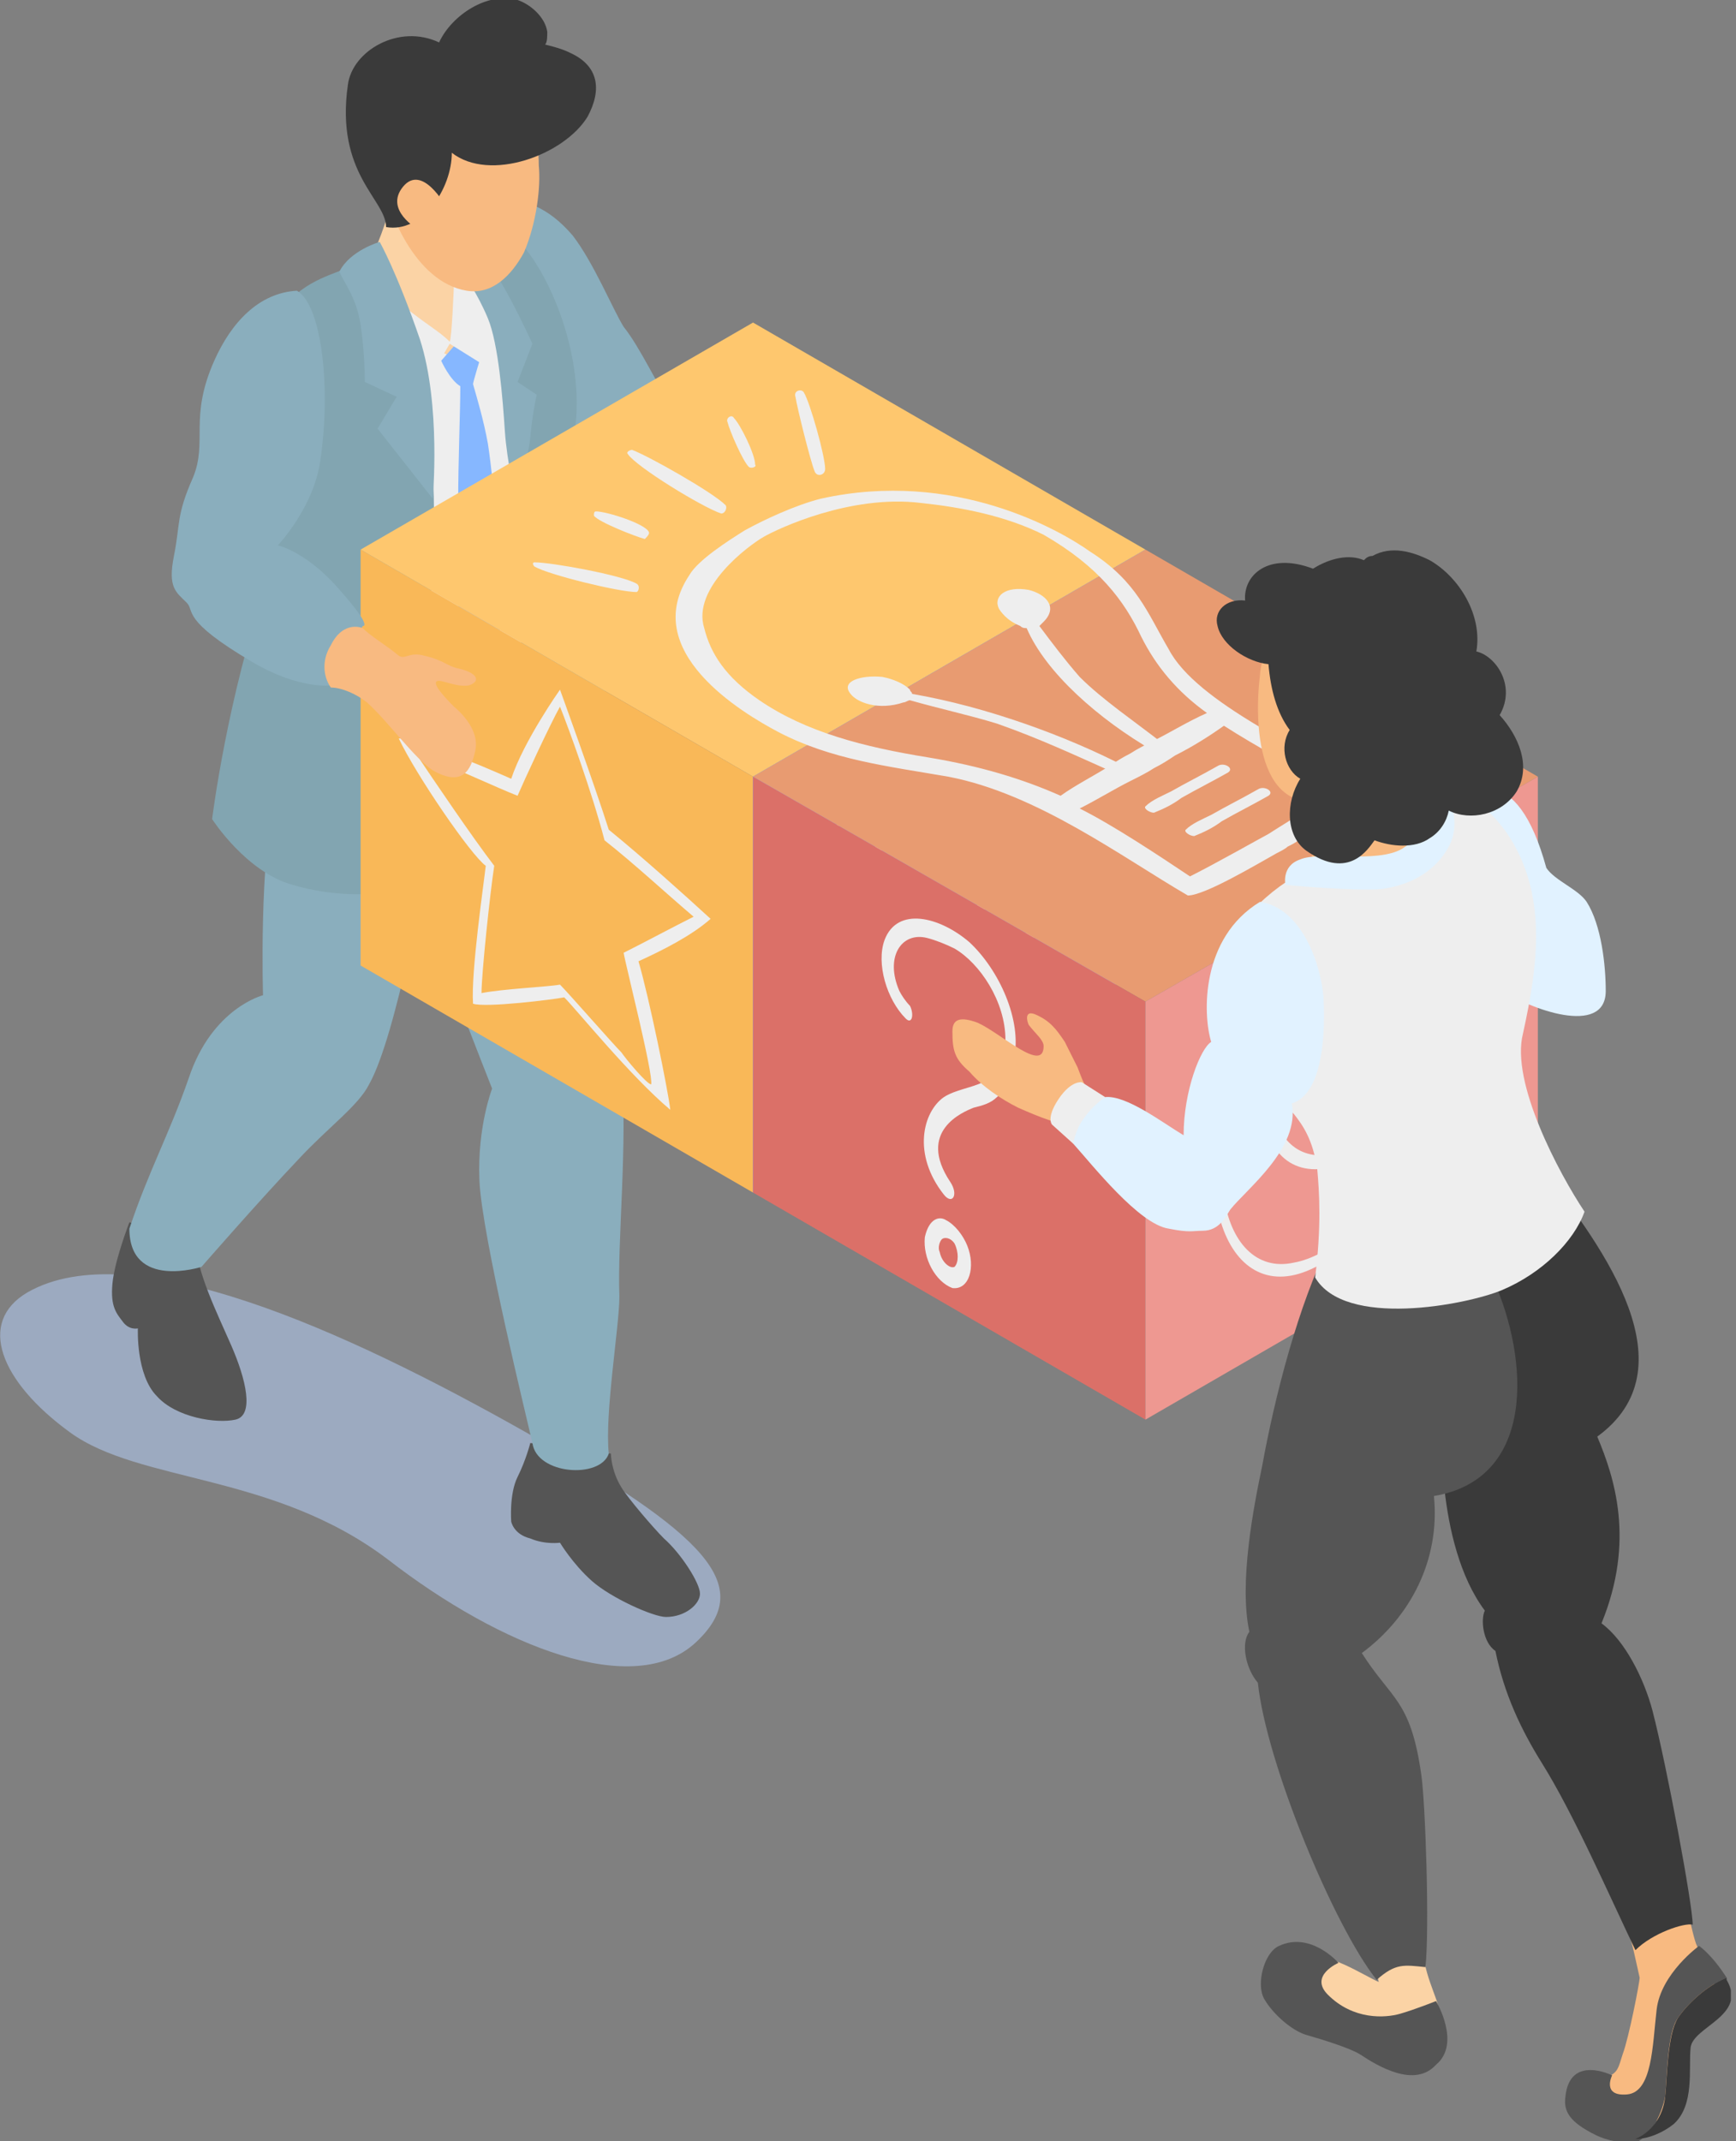
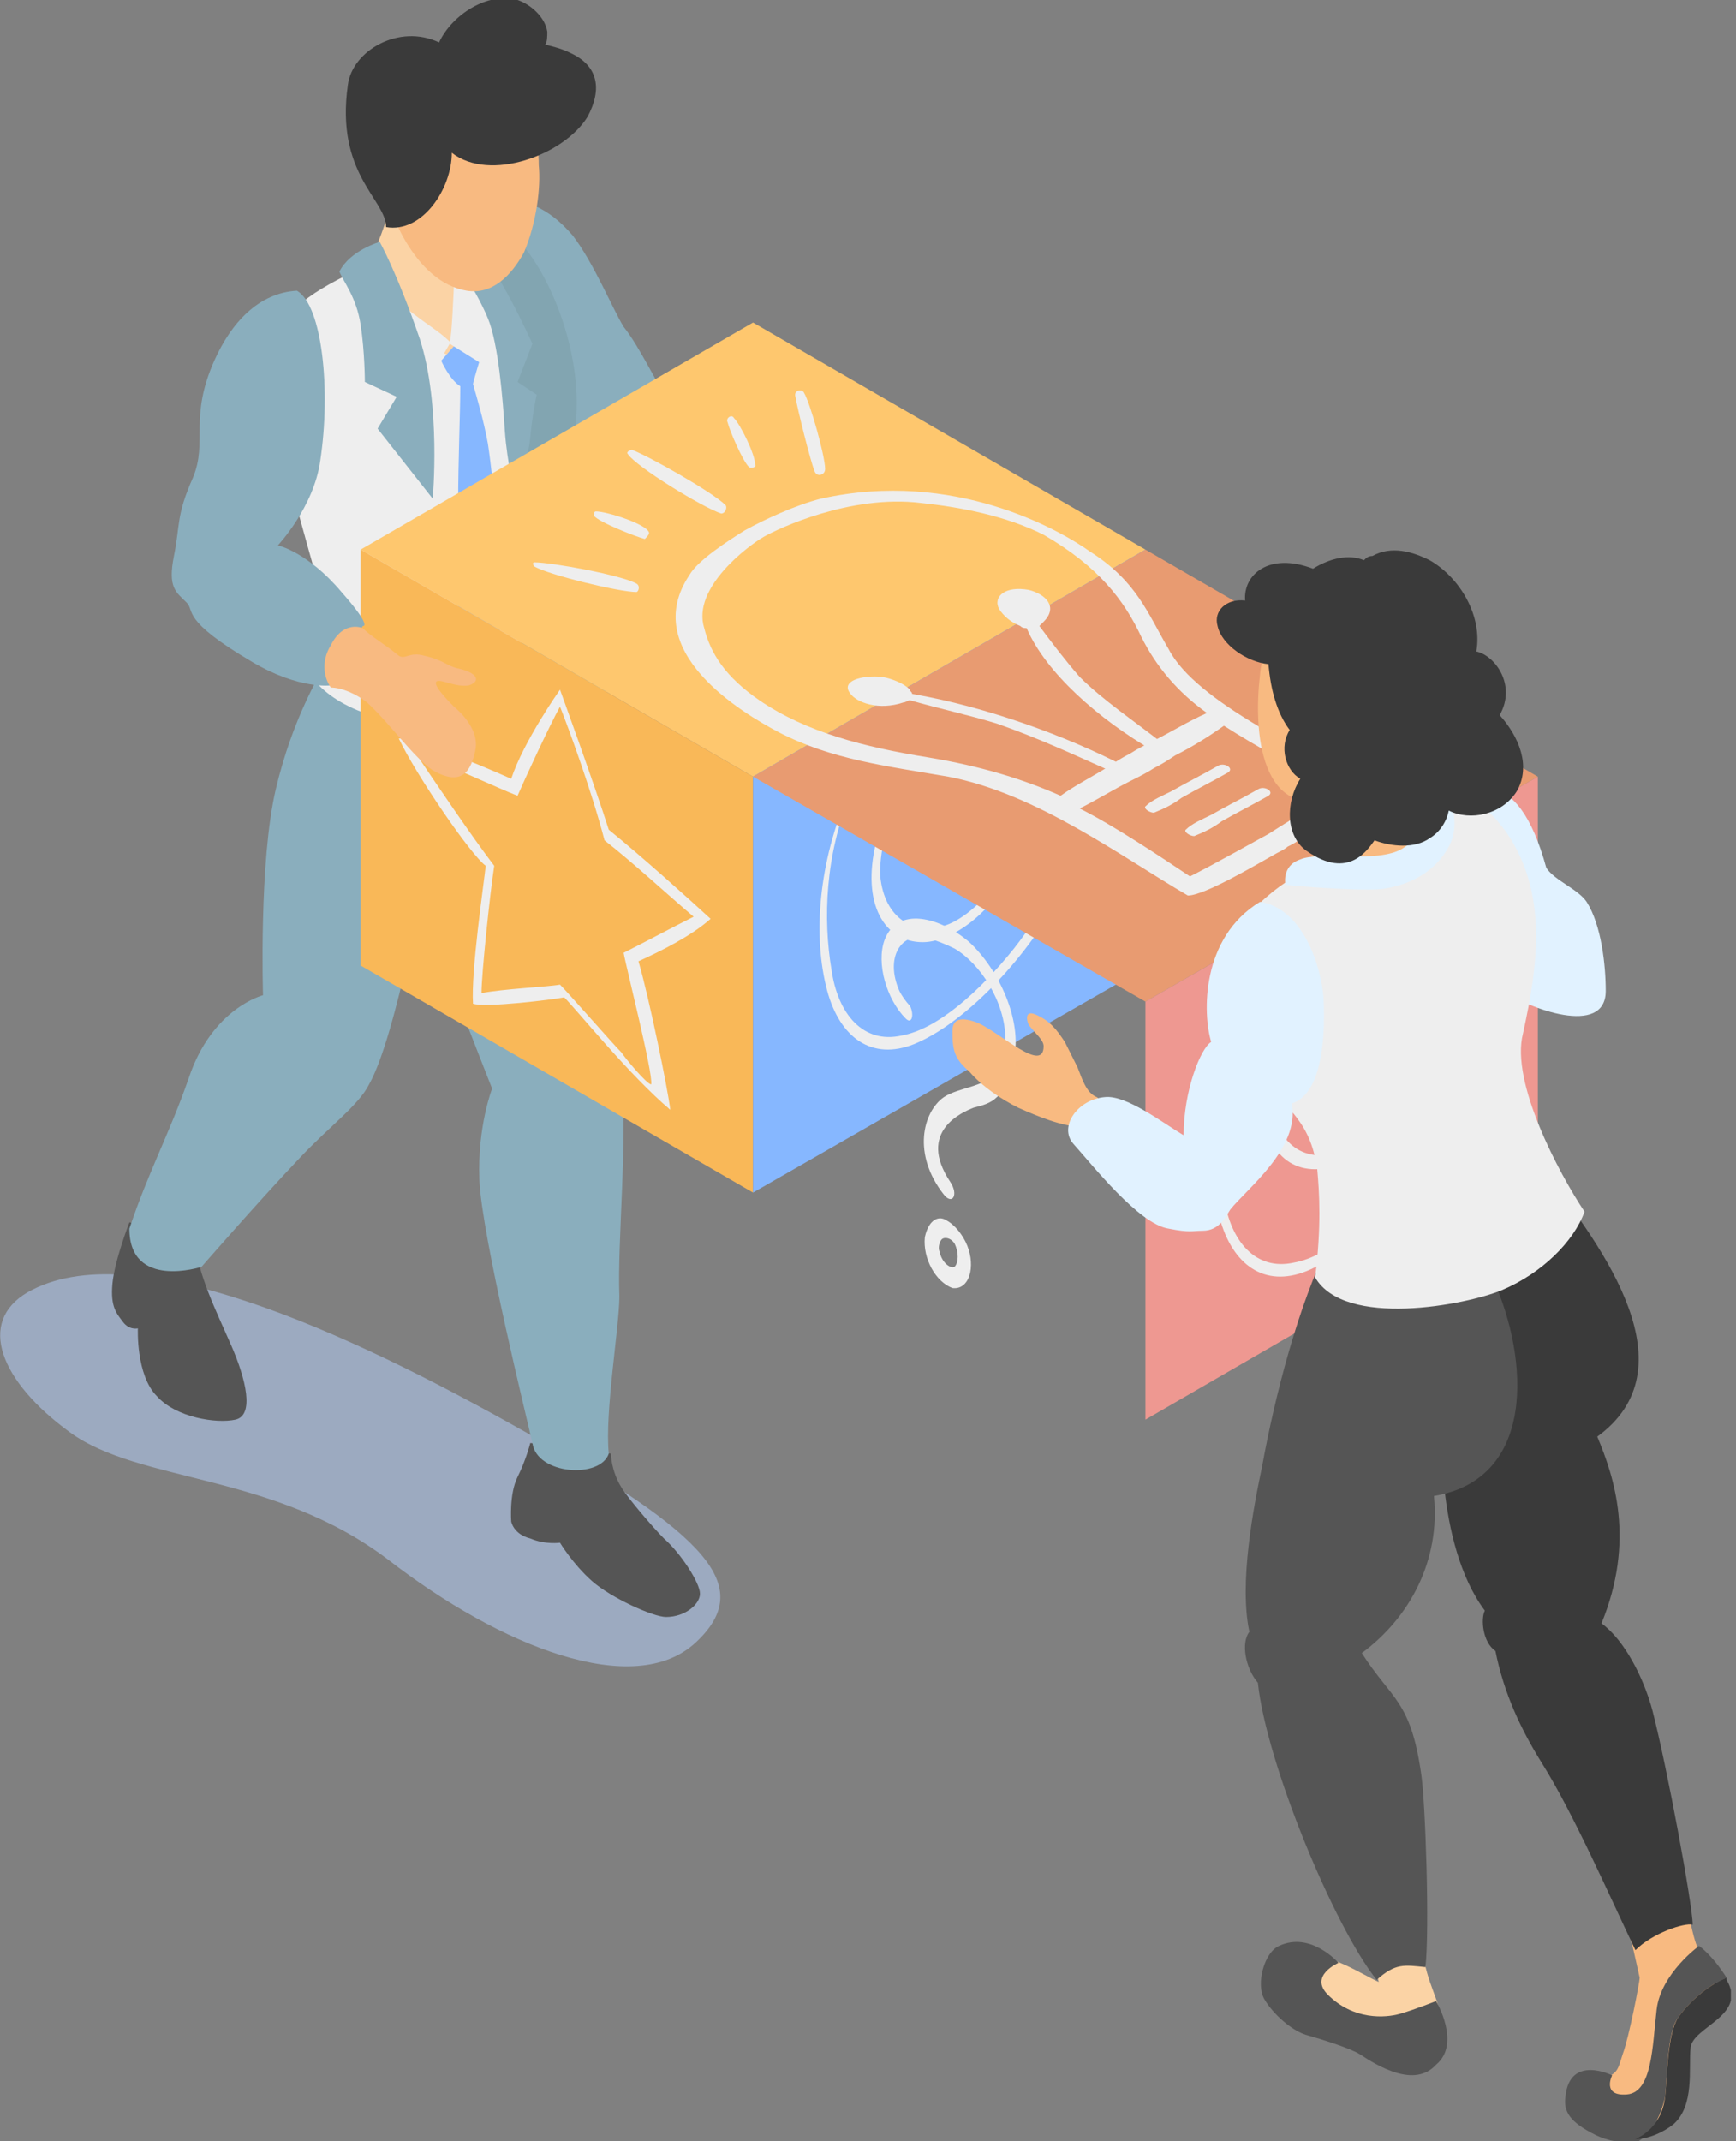
<svg xmlns="http://www.w3.org/2000/svg" width="219" height="270" viewBox="0 0 219 270" fill="none">
  <rect x="0" y="0" width="219" height="270" fill="#808080" stroke="none" />
  <g clip-path="url(#clip0_613:910)">
    <path opacity="0.5" d="M3.479 162.964C-2.943 166.71 2.03066e-05 174.202 8.831 180.625C17.661 187.047 34.519 185.709 48.969 196.68C63.152 207.651 80.01 214.341 87.77 207.116C95.53 199.891 88.84 193.469 66.363 180.625C43.617 167.78 16.591 155.471 3.479 162.964Z" fill="#B9D4FF" />
    <path d="M104.896 56.729C99.277 54.053 87.235 51.912 84.559 50.842C82.954 48.701 80.813 43.885 78.672 41.209C77.334 39.068 74.926 33.181 72.25 29.702C69.039 25.956 66.095 25.153 62.081 24.618C61.011 24.35 59.941 24.618 59.138 25.688C58.335 27.026 58.87 29.435 59.138 30.773C59.673 33.181 59.941 35.857 60.476 38.265C61.011 41.209 67.166 47.898 68.236 48.969C69.574 50.307 73.855 57.799 74.926 59.405C75.461 60.208 79.742 63.151 83.756 63.954C85.362 64.222 97.136 67.433 103.558 67.165C103.826 65.827 104.896 59.672 104.896 56.729Z" fill="#8AAEBD" />
    <path d="M66.898 181.962C66.898 181.962 66.363 184.103 65.293 186.243C64.222 188.384 64.49 191.863 64.49 191.863C64.49 191.863 64.757 193.468 66.898 194.004C68.771 194.806 70.644 194.539 70.644 194.539C70.644 194.539 72.25 197.215 74.658 199.355C77.067 201.496 82.418 203.904 84.024 203.904C86.432 203.904 88.305 202.299 88.305 200.961C88.305 199.623 85.897 195.877 83.756 194.004C82.418 192.666 79.207 188.919 78.404 187.581C77.067 185.441 77.067 183.3 77.067 183.3L66.898 181.962Z" fill="#555555" />
    <path d="M16.323 154.132C16.323 154.132 14.45 158.948 14.182 161.892C13.915 164.836 14.718 165.638 15.52 166.709C16.323 167.779 17.393 167.511 17.393 167.511C17.393 167.511 17.126 173.398 19.802 176.074C22.21 178.75 27.294 179.553 29.703 179.018C32.111 178.483 31.041 173.934 29.168 169.652C27.294 165.371 24.886 160.554 24.618 156.54C19.267 154.935 16.323 154.132 16.323 154.132Z" fill="#555555" />
    <path d="M68.504 79.475C68.504 79.475 74.658 98.474 75.461 105.966C76.264 113.459 77.602 124.965 78.404 134.598C79.207 144.232 77.869 156.273 78.137 163.498C78.137 167.245 76.264 178.216 76.799 183.3C75.728 186.511 67.701 185.976 67.165 181.962C66.63 179.554 60.743 155.738 60.476 148.781C60.208 142.091 62.081 137.274 62.081 137.274C62.081 137.274 53.518 115.599 50.575 107.037C47.631 98.474 50.575 88.305 50.575 88.305L68.504 79.475Z" fill="#8AAEBD" />
    <path d="M40.941 83.755C40.406 85.093 36.928 90.445 34.787 99.543C32.646 108.641 33.181 125.5 33.181 125.5C33.181 125.5 26.759 127.105 23.816 135.936C21.407 142.893 18.731 147.71 16.323 154.935C16.323 162.695 25.421 159.751 25.421 159.751C25.421 159.751 32.646 151.456 37.73 146.104C41.477 142.09 45.223 139.414 46.561 136.739C50.039 130.584 53.786 109.177 53.786 109.177C53.786 109.177 63.954 108.106 62.349 92.318C61.278 81.347 40.941 83.755 40.941 83.755Z" fill="#8AAEBD" />
    <path d="M51.378 31.576C53.251 31.04 60.743 28.632 61.546 28.9C66.898 31.576 70.377 41.744 71.179 48.701C71.447 51.645 71.179 59.673 69.306 64.489C71.179 67.433 70.109 69.573 69.841 70.376C69.574 71.714 72.25 73.855 72.785 75.193C73.855 77.869 73.855 80.545 71.982 82.418C69.306 85.361 66.63 90.178 57.8 91.248C48.969 92.051 42.012 89.108 39.336 85.361C38.801 84.559 39.336 78.136 41.209 76.799C39.604 72.249 38.266 66.63 36.66 61.278C34.519 53.25 32.379 45.223 37.195 39.068C39.336 36.392 47.096 32.913 51.378 31.576Z" fill="#EEEEEE" />
    <path d="M50.307 21.942C50.307 21.942 57.532 27.294 59.94 31.041C62.349 34.787 60.208 37.195 58.87 45.758C52.18 43.35 47.096 38.533 45.49 33.984C47.899 32.646 50.307 21.942 50.307 21.942Z" fill="#FBD3A5" />
    <path d="M61.546 55.926C61.011 52.983 60.208 50.307 59.673 48.434C59.673 48.166 60.743 44.688 60.743 44.688L57.532 43.35L55.659 45.49C55.659 45.49 56.73 47.899 58.068 48.701C58.068 51.913 57.8 58.067 57.8 63.419C57.8 71.982 57.8 78.404 57.8 78.404C57.8 78.404 59.941 81.348 61.814 82.686C63.152 80.01 63.687 76.799 63.687 76.799C63.687 76.799 62.349 61.011 61.546 55.926Z" fill="#86B7FF" />
    <path d="M43.35 34.251C43.35 34.251 48.702 36.659 50.842 38.532C53.786 40.941 55.392 41.743 56.729 43.081C56.997 42.814 57.265 35.856 57.265 35.856L59.673 36.124C59.673 36.124 61.011 37.462 61.546 40.138C62.081 42.814 61.011 46.025 61.011 46.025L56.729 43.349L53.786 48.433C53.786 48.433 48.166 43.617 45.758 40.673C43.885 38.265 43.35 34.251 43.35 34.251Z" fill="#EEEEEE" />
    <path d="M59.406 30.505C59.406 30.505 61.279 26.224 65.293 30.238C69.306 34.252 73.855 44.955 72.517 54.321C71.715 60.208 73.053 69.038 73.855 75.728C74.926 82.953 79.475 98.741 79.475 98.741C79.475 98.741 78.404 103.825 75.729 106.234C73.053 108.642 68.236 109.177 68.236 109.177C68.236 109.177 66.363 84.024 65.828 81.615C65.56 78.939 64.49 65.025 64.757 61.011C65.025 56.997 62.617 43.082 61.814 40.139C61.011 37.195 55.392 30.773 55.392 30.773L59.406 30.505Z" fill="#82A5B1" />
    <path d="M58.602 34.786C58.602 34.786 60.208 36.927 61.546 40.138C62.884 43.349 63.419 50.306 63.687 54.32C63.954 58.334 65.025 62.615 65.025 62.615C65.025 62.615 66.63 58.066 66.898 55.123C67.165 52.179 67.701 49.771 67.701 49.771L65.292 48.166L67.165 43.349C67.165 43.349 62.081 32.11 59.941 31.575C57.8 30.772 58.602 34.786 58.602 34.786Z" fill="#8AAEBD" />
-     <path d="M45.758 32.913C45.758 32.913 51.913 40.941 53.786 52.18C55.659 63.419 54.321 74.925 53.786 82.685C52.983 92.854 55.659 111.05 55.659 111.05C55.659 111.05 46.829 114.529 36.928 111.585C31.041 109.979 26.759 103.29 26.759 103.29C26.759 103.29 28.632 88.037 33.717 73.319C35.322 68.503 34.252 57.799 32.379 51.912C31.308 48.166 32.646 41.476 36.125 38.265C39.336 34.786 42.815 34.519 45.758 32.913Z" fill="#82A5B1" />
    <path d="M47.899 30.505C47.899 30.505 44.153 31.575 42.815 34.251C43.35 35.589 44.955 37.462 45.491 40.941C46.026 44.42 46.026 48.166 46.026 48.166L50.04 50.039L47.631 54.053L54.589 62.883C54.589 62.883 55.659 51.109 52.983 42.814C50.04 34.251 47.899 30.505 47.899 30.505Z" fill="#8AAEBD" />
    <path d="M67.968 20.871C67.968 17.66 67.165 13.914 64.757 11.506C62.349 9.365 58.335 9.097 55.124 9.365C50.307 9.633 46.828 14.984 47.899 21.139C48.702 26.758 52.448 35.589 58.87 36.659C62.081 37.194 64.49 34.786 66.095 31.843C67.701 28.096 68.236 23.547 67.968 20.871Z" fill="#F8BA81" />
    <path d="M52.715 23.012C52.715 23.012 51.645 20.604 49.504 21.942C47.631 23.28 51.11 27.561 51.11 27.561L52.715 23.012Z" fill="#F8BA81" />
    <path d="M43.885 10.703C44.42 6.422 50.307 2.943 55.392 5.351C56.997 1.873 61.546 -1.071 65.292 -0.001C66.898 0.535 68.771 2.14 69.039 4.013C69.039 4.549 69.039 5.351 68.771 5.619C69.841 5.887 70.912 6.154 71.982 6.689C75.461 8.295 75.996 11.238 74.123 14.717C71.18 19.534 61.814 23.012 56.997 19.266C56.997 23.815 53.251 29.435 48.702 28.632C48.702 25.153 42.28 21.942 43.885 10.703Z" fill="#3A3A3A" />
-     <path d="M56.194 25.955C56.194 25.955 53.251 20.603 50.842 23.547C48.434 26.49 52.715 28.899 52.715 28.899L56.194 25.955Z" fill="#F8BA81" />
    <path d="M144.499 69.306L94.995 97.938L45.49 69.306L94.995 40.674L144.499 69.306Z" fill="#FEC76E" />
    <path d="M94.995 150.386V97.938L45.49 69.306V121.754L94.995 150.386Z" fill="#F9B858" />
    <path d="M144.499 122.021V69.306L94.995 97.938V150.386L144.499 122.021Z" fill="#86B7FF" />
    <path d="M135.936 92.855C134.063 86.968 128.979 85.094 123.36 88.038C118.008 90.981 112.388 98.206 110.515 106.234C108.642 113.994 111.586 118.811 116.402 118.811C120.684 118.811 127.106 113.727 128.979 106.234C129.782 102.756 129.514 98.742 127.641 97.939C126.036 97.136 123.36 98.474 121.754 101.15C120.149 103.558 119.346 107.84 121.219 108.643C122.557 109.445 124.698 107.572 125.233 104.896C125.233 104.361 124.965 104.361 124.698 104.896C123.627 108.375 120.951 108.107 120.951 105.431C120.951 103.558 122.022 101.685 123.092 100.347C125.233 98.206 127.641 98.206 128.444 100.882C130.317 107.037 123.895 115.065 119.346 116.67C115.332 118.008 111.586 115.867 111.05 110.516C110.783 104.629 114.529 97.404 118.543 93.122C127.641 83.489 137.81 87.77 135.936 101.953C135.134 108.375 131.923 114.53 127.909 119.614C123.627 124.966 118.275 129.782 113.726 130.585C108.91 131.655 105.699 127.909 104.896 122.29C103.825 115.867 104.093 107.84 107.304 100.08C107.572 99.812 107.037 99.812 107.037 100.08C103.29 108.643 102.488 118.008 104.361 124.966C105.966 130.853 109.98 133.796 115.332 131.655C121.219 129.247 128.444 122.022 132.993 114.262C136.472 107.305 137.81 98.474 135.936 92.855Z" fill="#EEEEEE" />
    <path d="M50.307 93.121C52.448 93.121 59.673 96.065 64.49 98.206C66.095 93.389 70.644 86.967 70.644 86.967C70.644 86.967 74.926 98.741 76.799 104.628C81.08 108.107 86.432 112.923 89.643 115.867C87.235 118.007 83.489 119.881 80.545 121.219C81.883 125.768 84.291 137.542 84.559 139.95C79.475 135.668 72.785 127.373 71.179 125.768C69.841 126.035 61.278 127.106 59.673 126.57C59.405 122.556 61.011 111.585 61.278 109.177C59.405 107.839 52.448 97.671 50.307 93.121ZM62.349 109.177C61.814 112.656 60.743 122.824 60.743 125.232C63.419 124.697 69.306 124.43 70.644 124.162C71.715 125.232 77.334 131.655 78.404 132.725C78.939 133.528 81.615 136.739 82.15 136.739C82.418 135.401 78.939 121.754 78.672 120.148C81.348 118.81 84.826 116.937 87.502 115.599C84.024 112.656 80.01 108.909 76.263 105.966C74.658 99.811 71.715 91.783 70.644 89.108C69.306 91.516 66.095 98.473 65.292 100.346C63.151 99.544 55.124 95.797 52.448 94.995C54.589 98.206 59.673 105.698 62.349 109.177Z" fill="#EEEEEE" />
    <path d="M194.004 97.938L144.499 126.303L94.995 97.938L144.499 69.306L194.004 97.938Z" fill="#E89B71" />
-     <path d="M144.499 179.018V126.302L94.995 97.938V150.385L144.499 179.018Z" fill="#DB7068" />
    <path d="M194.004 150.385V97.938L144.499 126.302V179.018L194.004 150.385Z" fill="#EE9891" />
    <path d="M185.441 121.486C183.568 115.599 178.483 113.726 172.864 116.67C167.512 119.613 161.893 126.838 160.02 134.866C158.147 142.626 161.09 147.443 165.907 147.443C170.188 147.443 176.61 142.359 178.483 134.866C179.286 131.387 179.019 127.373 177.146 126.571C175.54 125.768 172.864 127.106 171.259 129.782C169.653 132.19 168.85 136.472 170.723 137.274C172.061 138.077 174.202 136.204 174.737 133.528C174.737 132.993 174.47 132.993 174.202 133.528C173.132 137.007 170.456 136.739 170.456 134.063C170.456 132.19 171.526 130.317 172.596 128.979C174.737 126.838 177.146 126.838 177.948 129.514C179.821 135.669 173.399 143.697 168.85 145.302C164.836 146.64 161.09 144.499 160.555 139.148C160.287 133.26 164.034 126.036 168.047 121.754C177.146 112.121 187.314 116.402 185.441 130.585C184.638 137.007 181.427 143.161 177.413 148.246C173.132 153.597 167.78 158.414 163.231 159.217C158.414 160.287 155.203 156.541 154.4 150.922C153.33 144.499 153.597 136.472 156.809 128.711C157.076 128.444 156.541 128.444 156.541 128.711C152.795 137.274 151.992 146.64 153.865 153.597C155.471 159.484 159.484 162.428 164.836 160.287C170.723 157.879 177.948 150.654 182.497 142.894C185.976 135.936 187.314 127.106 185.441 121.486Z" fill="#EEEEEE" />
    <path d="M103.558 62.884C100.347 63.687 96.333 65.56 93.924 66.898C91.784 68.236 88.037 70.644 86.967 72.517C80.545 82.151 93.657 89.911 98.206 92.319C104.896 95.798 111.853 96.6 119.613 97.939C130.852 100.079 141.556 108.107 149.851 112.924C151.992 112.924 158.682 108.91 161.09 107.572C161.625 107.304 162.16 107.037 162.428 106.769C162.963 106.501 163.498 106.234 163.766 105.966C166.174 104.628 173.132 100.614 173.132 99.544C164.836 94.727 150.921 88.573 147.443 81.883C144.767 77.334 143.429 73.32 137.542 69.574C133.796 66.898 120.416 59.138 103.558 62.884ZM160.02 105.163C159.484 105.431 153.33 108.91 150.119 110.515C146.105 107.839 140.485 104.093 136.204 101.952C138.345 100.882 140.485 99.544 142.626 98.474C143.697 97.939 144.767 97.403 145.57 96.868C146.64 96.333 147.443 95.798 148.246 95.263C150.386 94.192 152.527 92.854 154.4 91.516C158.146 93.925 164.301 97.403 169.118 99.544C166.442 101.15 160.822 104.628 160.02 105.163ZM143.964 80.277C145.837 84.024 148.513 87.235 152.259 89.911C149.851 90.981 147.71 92.319 145.57 93.389C144.499 93.925 143.429 94.46 142.626 94.995C141.556 95.53 140.753 96.065 139.95 96.6C137.809 97.939 135.669 99.009 133.796 100.347C128.979 98.206 123.627 96.6 117.205 95.53C108.91 94.192 101.685 92.319 95.798 88.305C91.516 85.362 89.643 82.418 88.84 79.207C87.235 74.123 94.46 68.771 96.333 67.701C98.206 66.63 107.304 62.349 116.135 63.419C121.219 63.954 126.838 65.025 131.655 67.433C138.612 71.447 141.823 75.728 143.964 80.277Z" fill="#EEEEEE" />
    <path d="M115.064 87.502C115.064 87.234 114.797 87.234 114.797 86.967C113.994 86.164 112.656 85.629 111.318 85.361C108.642 85.094 105.966 85.896 107.304 87.502C108.107 88.572 110.783 89.643 113.994 88.572C114.262 88.572 114.529 88.305 114.797 88.305C118.543 89.375 122.289 90.178 125.768 91.248C131.12 93.121 135.669 95.262 140.486 97.403C141.556 97.938 142.626 97.135 141.823 96.6C134.598 92.854 124.43 89.108 115.064 87.502Z" fill="#EEEEEE" />
    <path d="M129.514 79.207C129.247 79.207 128.979 79.207 128.711 78.939C127.373 78.404 126.571 77.602 126.036 76.799C125.233 75.193 126.838 73.855 129.782 74.39C131.923 74.925 133.528 76.531 131.655 78.404C131.387 78.672 131.387 78.672 131.12 78.939C132.725 81.08 134.331 83.221 136.204 85.362C139.148 88.305 143.161 90.981 146.908 93.924C147.71 94.46 146.64 95.263 145.57 94.727C138.612 90.713 131.923 84.826 129.514 79.207Z" fill="#EEEEEE" />
    <path d="M153.597 96.6C151.724 97.671 149.583 98.741 147.71 99.811C146.64 100.347 145.302 100.882 144.499 101.685C144.232 101.952 145.034 102.487 145.57 102.487C146.908 101.952 147.978 101.417 149.048 100.614C150.921 99.544 153.062 98.474 154.935 97.403C155.738 96.868 154.4 96.065 153.597 96.6Z" fill="#EEEEEE" />
    <path d="M158.682 99.544C156.808 100.614 154.668 101.684 152.795 102.755C151.724 103.29 150.386 103.825 149.583 104.628C149.316 104.896 150.119 105.431 150.654 105.431C151.992 104.896 153.062 104.36 154.132 103.558C156.006 102.487 158.146 101.417 160.019 100.346C160.822 99.811 159.484 99.008 158.682 99.544Z" fill="#EEEEEE" />
    <path d="M91.516 63.687C89.911 62.081 81.883 57.532 79.742 56.73C79.475 56.73 78.939 56.997 79.207 57.265C80.277 58.87 88.573 63.955 90.981 64.757C91.516 64.757 91.784 63.955 91.516 63.687Z" fill="#EEEEEE" />
    <path d="M80.278 73.588C78.404 72.518 69.574 70.912 67.433 70.912C67.165 70.912 67.165 71.18 67.433 71.447C69.306 72.518 78.137 74.658 80.278 74.658C80.545 74.658 80.813 73.856 80.278 73.588Z" fill="#EEEEEE" />
    <path d="M101.417 49.505C101.15 48.97 100.079 49.237 100.347 50.04C100.614 51.646 102.22 58.068 102.755 59.406C103.023 60.209 104.093 59.941 104.093 59.138C104.093 57.533 102.22 50.843 101.417 49.505Z" fill="#EEEEEE" />
    <path d="M92.587 52.716C92.319 52.181 91.516 52.716 91.784 53.251C92.051 54.321 93.657 58.068 94.46 58.87C94.727 59.138 95.53 58.87 95.263 58.603C95.263 57.265 93.389 53.519 92.587 52.716Z" fill="#EEEEEE" />
    <path d="M81.883 67.165C81.615 66.095 76.531 64.489 75.193 64.489C74.925 64.489 74.925 64.757 74.925 65.024C75.461 65.827 80.277 67.7 81.348 67.968C81.615 67.7 81.883 67.433 81.883 67.165Z" fill="#EEEEEE" />
    <path d="M122.289 118.81C118.543 115.599 113.191 114.261 111.586 118.543C110.515 121.486 111.853 126.035 114.262 128.443C115.064 129.246 115.332 127.908 114.797 126.838C114.262 126.303 113.726 125.5 113.459 124.965C111.586 120.683 113.726 117.472 116.938 118.275C118.008 118.543 119.346 119.078 120.416 119.613C123.627 121.486 126.838 126.303 126.838 131.119C126.838 137.542 122.022 136.471 119.078 138.344C116.402 140.218 115.064 145.569 119.078 150.654C120.149 151.992 120.951 150.654 119.881 149.048C115.6 142.626 121.487 140.218 122.825 139.682C123.895 139.415 124.965 139.147 125.768 138.344C127.106 137.274 127.909 135.668 127.909 133.528C128.979 128.711 126.036 122.289 122.289 118.81Z" fill="#EEEEEE" />
    <path d="M122.022 157.076C121.486 155.738 120.416 154.4 119.346 153.864C118.543 153.329 117.205 153.597 116.67 156.005C116.402 158.681 118.008 161.625 120.149 162.427C122.289 162.695 123.092 159.751 122.022 157.076ZM120.416 159.751C119.881 160.019 118.811 159.216 118.543 157.878C118.275 157.343 118.543 156.54 118.811 156.273C119.078 156.005 119.881 156.005 120.416 156.808C120.951 157.878 120.951 159.216 120.416 159.751Z" fill="#EEEEEE" />
    <path d="M37.463 36.66C32.646 36.928 29.168 40.674 27.027 45.491C23.816 52.716 26.224 55.659 24.351 60.208C22.21 65.025 22.745 66.095 21.942 70.109C21.14 74.123 22.21 74.658 23.548 75.996C24.619 77.067 22.745 78.137 31.843 83.489C37.73 86.967 41.744 86.432 41.744 86.432L45.758 78.94C45.758 78.94 47.096 79.207 43.082 74.658C38.801 69.574 35.054 68.771 35.054 68.771C35.054 68.771 39.604 63.955 40.406 58.068C41.744 49.237 40.674 38.533 37.463 36.66Z" fill="#8AAEBD" />
    <path d="M45.758 79.207C45.758 79.207 43.35 78.137 41.744 81.348C40.406 83.489 40.942 85.63 41.744 86.7C43.082 86.7 44.956 87.503 46.293 88.573C48.969 90.981 52.181 95.531 54.589 97.136C58.335 99.277 59.405 97.136 59.941 94.728C60.476 92.587 58.87 90.446 57.265 89.108C55.659 87.503 54.589 86.165 55.124 85.897C55.659 85.63 57.532 86.7 59.138 86.432C60.743 85.897 60.208 84.827 57.8 84.292C56.462 84.024 55.927 83.221 53.518 82.686C51.645 82.151 51.11 83.221 50.307 82.686C48.702 81.348 46.829 80.278 45.758 79.207Z" fill="#F8BA81" />
    <path d="M200.159 113.726C199.088 112.12 196.145 111.05 195.074 109.444C191.328 95.797 185.441 99.008 181.16 101.684C180.892 101.952 180.892 102.219 180.892 102.487C180.625 102.754 180.625 103.022 180.625 103.29C181.962 110.514 183.033 120.148 189.723 124.964C192.666 127.105 202.567 130.851 202.567 124.964C202.567 121.753 202.032 116.669 200.159 113.726Z" fill="#E1F2FF" />
    <path d="M165.104 246.986C161.893 248.324 160.822 249.395 161.893 251.535C163.231 254.479 166.442 256.62 169.385 257.155C173.667 257.958 177.146 264.112 181.695 259.296C182.765 257.958 181.962 254.747 181.427 253.141C181.427 252.071 179.286 248.324 179.554 245.113C175.005 246.986 174.47 245.916 173.132 246.719C173.399 247.789 173.667 248.86 173.934 249.93C172.061 249.127 167.245 245.916 165.104 246.986Z" fill="#FBD3A5" />
    <path d="M181.159 252.338C181.159 252.338 178.484 253.409 176.61 253.944C174.737 254.479 170.723 254.747 167.512 251.535C165.104 249.127 168.85 247.522 168.85 247.522C168.85 247.522 165.372 243.508 161.358 245.381C159.485 246.184 158.414 250.198 159.485 252.071C160.555 253.944 162.963 256.085 164.836 256.62C166.71 257.155 170.188 258.225 171.526 259.028C173.934 260.634 178.484 263.309 181.159 260.366C184.371 257.69 181.159 252.338 181.159 252.338Z" fill="#555555" />
    <path d="M206.848 249.395C206.848 249.93 205.51 256.888 204.708 259.028C204.172 260.634 204.172 261.437 202.567 261.972C199.356 262.239 199.356 262.775 198.553 264.38C198.018 265.718 202.299 268.394 205.243 268.126C206.046 268.126 209.792 267.859 210.862 265.986C212.468 263.042 210.595 260.634 211.665 257.423C212.735 253.676 217.552 253.944 216.214 249.93C215.679 248.86 214.609 246.452 214.073 245.381C213.806 244.846 213.271 242.705 212.735 240.029C209.524 241.635 206.581 241.367 204.708 241.902C205.778 244.043 206.046 245.916 206.848 249.395Z" fill="#F8BA81" />
    <path d="M210.059 264.38C210.327 261.704 210.327 256.352 211.665 254.479C212.735 252.873 215.144 250.465 217.82 249.395C215.946 246.451 214.341 245.381 214.341 245.381C214.341 245.381 209.524 248.86 208.989 253.409C208.454 257.958 208.454 263.845 205.243 264.112C202.032 264.38 203.37 261.704 203.37 261.704C203.37 261.704 198.018 259.028 197.483 264.38C197.215 266.253 198.018 267.591 201.229 269.197C202.834 269.999 204.708 270.267 206.313 270.267C208.186 269.197 209.524 267.056 210.059 264.38Z" fill="#555555" />
    <path d="M213.271 258.225C213.538 255.549 220.496 254.211 217.82 249.662C217.82 249.662 217.82 249.662 217.82 249.395C215.144 250.465 212.735 252.873 211.665 254.479C210.327 256.62 210.327 261.971 210.06 264.38C209.792 267.056 208.186 268.929 206.313 269.732C207.919 269.732 209.792 268.929 211.13 267.858C213.806 265.45 213.003 260.901 213.271 258.225Z" fill="#3A3A3A" />
    <path d="M194.539 147.442C202.567 157.611 213.271 172.596 201.497 181.159C203.637 186.243 206.313 194.271 202.032 204.707C204.975 206.848 207.384 211.664 208.454 215.678C210.327 222.903 213.538 240.297 213.538 242.705C212.468 242.437 208.454 243.775 206.313 245.916C203.102 239.226 198.553 228.79 194.539 222.368C191.863 218.087 189.723 213.538 188.652 208.186C187.047 207.115 186.779 204.172 187.314 203.101C184.103 198.82 182.765 192.665 182.23 187.849C181.695 183.032 182.23 179.553 179.286 175.54C177.413 173.131 175.808 171.258 174.47 168.582C173.667 166.709 172.597 163.23 172.062 159.752C180.357 159.752 190.258 154.132 194.539 147.442Z" fill="#3A3A3A" />
    <path d="M157.612 205.777C156.274 199.622 158.147 189.989 159.217 184.905C160.823 176.074 163.766 164.568 167.78 156.54C171.259 161.089 181.427 163.23 188.385 161.357C192.934 171.525 193.736 186.51 180.892 188.651C181.695 196.679 177.949 203.904 171.794 208.453C175.54 214.34 177.949 214.34 179.286 223.706C179.822 227.184 180.357 243.24 179.822 248.056C177.146 247.789 176.075 247.521 173.667 249.662C168.315 242.972 159.752 222.368 158.682 212.199C157.076 210.326 156.541 207.115 157.612 205.777Z" fill="#555555" />
    <path d="M120.149 130.049C120.149 128.443 121.219 128.176 123.36 128.979C126.303 130.317 131.655 135.401 131.655 131.922C131.655 131.119 130.585 130.317 129.782 129.246C129.514 128.711 129.247 127.373 130.585 127.908C132.458 128.711 133.261 129.781 134.331 131.387C134.866 132.457 135.401 133.528 135.937 134.598C136.472 135.936 137.007 137.809 138.345 138.344C139.148 138.612 138.077 142.091 136.472 142.091C134.063 142.091 130.852 140.753 128.444 139.682C126.303 138.612 123.895 137.006 122.289 135.133C120.416 133.528 120.149 132.457 120.149 130.049Z" fill="#F8BA81" />
    <path d="M185.709 105.698C185.709 105.162 185.173 104.895 184.906 104.895C179.019 103.289 177.681 100.078 176.878 94.994C176.61 94.191 175.808 93.924 175.272 94.191C172.329 96.064 169.118 97.402 165.639 98.473C168.85 108.106 162.963 110.247 160.555 113.993C160.02 115.063 166.71 119.88 170.188 119.345C173.399 118.81 176.343 118.007 179.019 116.134C181.427 114.528 186.511 109.711 185.709 105.698Z" fill="#F8BA81" />
-     <path d="M179.019 83.487C178.484 78.403 174.47 71.981 168.85 72.248C163.231 72.784 159.217 81.079 158.95 85.093C158.147 91.782 158.682 104.359 169.386 100.345C177.413 97.134 179.822 90.98 179.019 83.487Z" fill="#F8BA81" />
+     <path d="M179.019 83.487C178.484 78.403 174.47 71.981 168.85 72.248C163.231 72.784 159.217 81.079 158.95 85.093C158.147 91.782 158.682 104.359 169.386 100.345C177.413 97.134 179.822 90.98 179.019 83.487" fill="#F8BA81" />
    <path d="M156.541 123.894C156.273 121.485 155.471 118.81 157.076 116.134C158.147 114.261 161.09 111.852 162.963 110.782C167.245 109.711 172.061 113.458 176.878 109.444C180.357 106.768 180.089 103.289 180.624 102.754C185.173 99.275 187.582 101.684 189.99 104.895C195.342 112.655 194.004 121.753 192.131 130.316C190.525 136.471 196.68 147.977 199.891 152.794C198.553 156.54 194.539 160.554 189.455 162.695C184.906 164.568 169.653 167.511 165.907 161.089C166.71 154.667 166.442 150.385 166.174 147.442C165.639 143.696 164.301 141.822 163.231 140.485C161.893 138.879 156.541 135.935 156.006 133.26C154.668 130.584 157.076 127.373 156.541 123.894Z" fill="#EEEEEE" />
    <path d="M182.765 100.613C182.765 100.613 184.371 103.824 182.765 106.768C181.16 109.711 178.216 111.584 174.202 112.12C170.456 112.387 162.161 111.584 162.161 111.584C162.161 111.584 161.625 109.176 164.034 108.373C166.442 107.303 173.667 108.908 176.878 107.035C179.822 105.162 179.822 103.289 180.624 101.416C181.695 99.543 182.765 100.613 182.765 100.613Z" fill="#E1F2FF" />
    <path d="M157.076 75.728C156.809 72.516 160.02 69.573 165.639 71.714C167.78 70.376 170.188 69.841 172.062 70.643C172.329 70.376 172.597 70.108 173.132 70.108C175.54 68.77 178.216 69.573 180.357 70.643C184.103 72.784 187.047 77.601 186.244 82.15C188.652 82.685 191.328 86.431 189.187 90.177C191.596 92.853 193.201 96.6 191.328 99.811C189.455 102.754 185.441 103.557 182.765 102.219C182.498 103.557 181.695 104.895 180.357 105.698C178.484 107.036 175.54 106.768 173.4 105.965C172.597 107.036 170.188 111.05 164.837 107.303C162.161 105.43 162.161 101.149 164.034 98.205C162.161 97.135 161.358 94.191 162.696 92.051C161.09 89.91 160.288 86.966 160.02 83.755C157.344 83.488 154.133 81.347 153.598 78.939C153.063 77.066 154.668 75.46 157.076 75.728Z" fill="#3A3A3A" />
    <path d="M139.415 138.344C142.091 138.076 146.64 141.555 149.316 143.161C149.316 137.541 151.457 132.189 152.795 131.387C151.724 127.908 151.457 118.275 158.949 113.726C164.301 114.528 166.709 121.753 166.977 126.035C167.245 131.922 166.442 138.076 162.963 139.147C164.034 144.766 157.344 149.85 155.203 152.526C154.668 153.329 153.865 155.202 151.724 155.202C150.386 155.202 150.119 155.47 147.443 154.935C143.697 154.4 137.81 146.907 135.401 144.231C133.528 142.09 135.936 138.612 139.415 138.344Z" fill="#E1F2FF" />
-     <path d="M139.415 138.344L136.472 136.471C136.472 136.471 135.134 136.203 133.528 138.611C131.923 141.02 132.726 141.823 132.726 141.823L135.402 144.231C135.402 144.231 135.669 142.358 136.739 141.02C137.81 139.414 139.415 138.344 139.415 138.344Z" fill="#EEEEEE" />
  </g>
  <defs>
    <clipPath id="clip0_613:910">
      <rect width="218.355" height="270" fill="white" />
    </clipPath>
  </defs>
</svg>